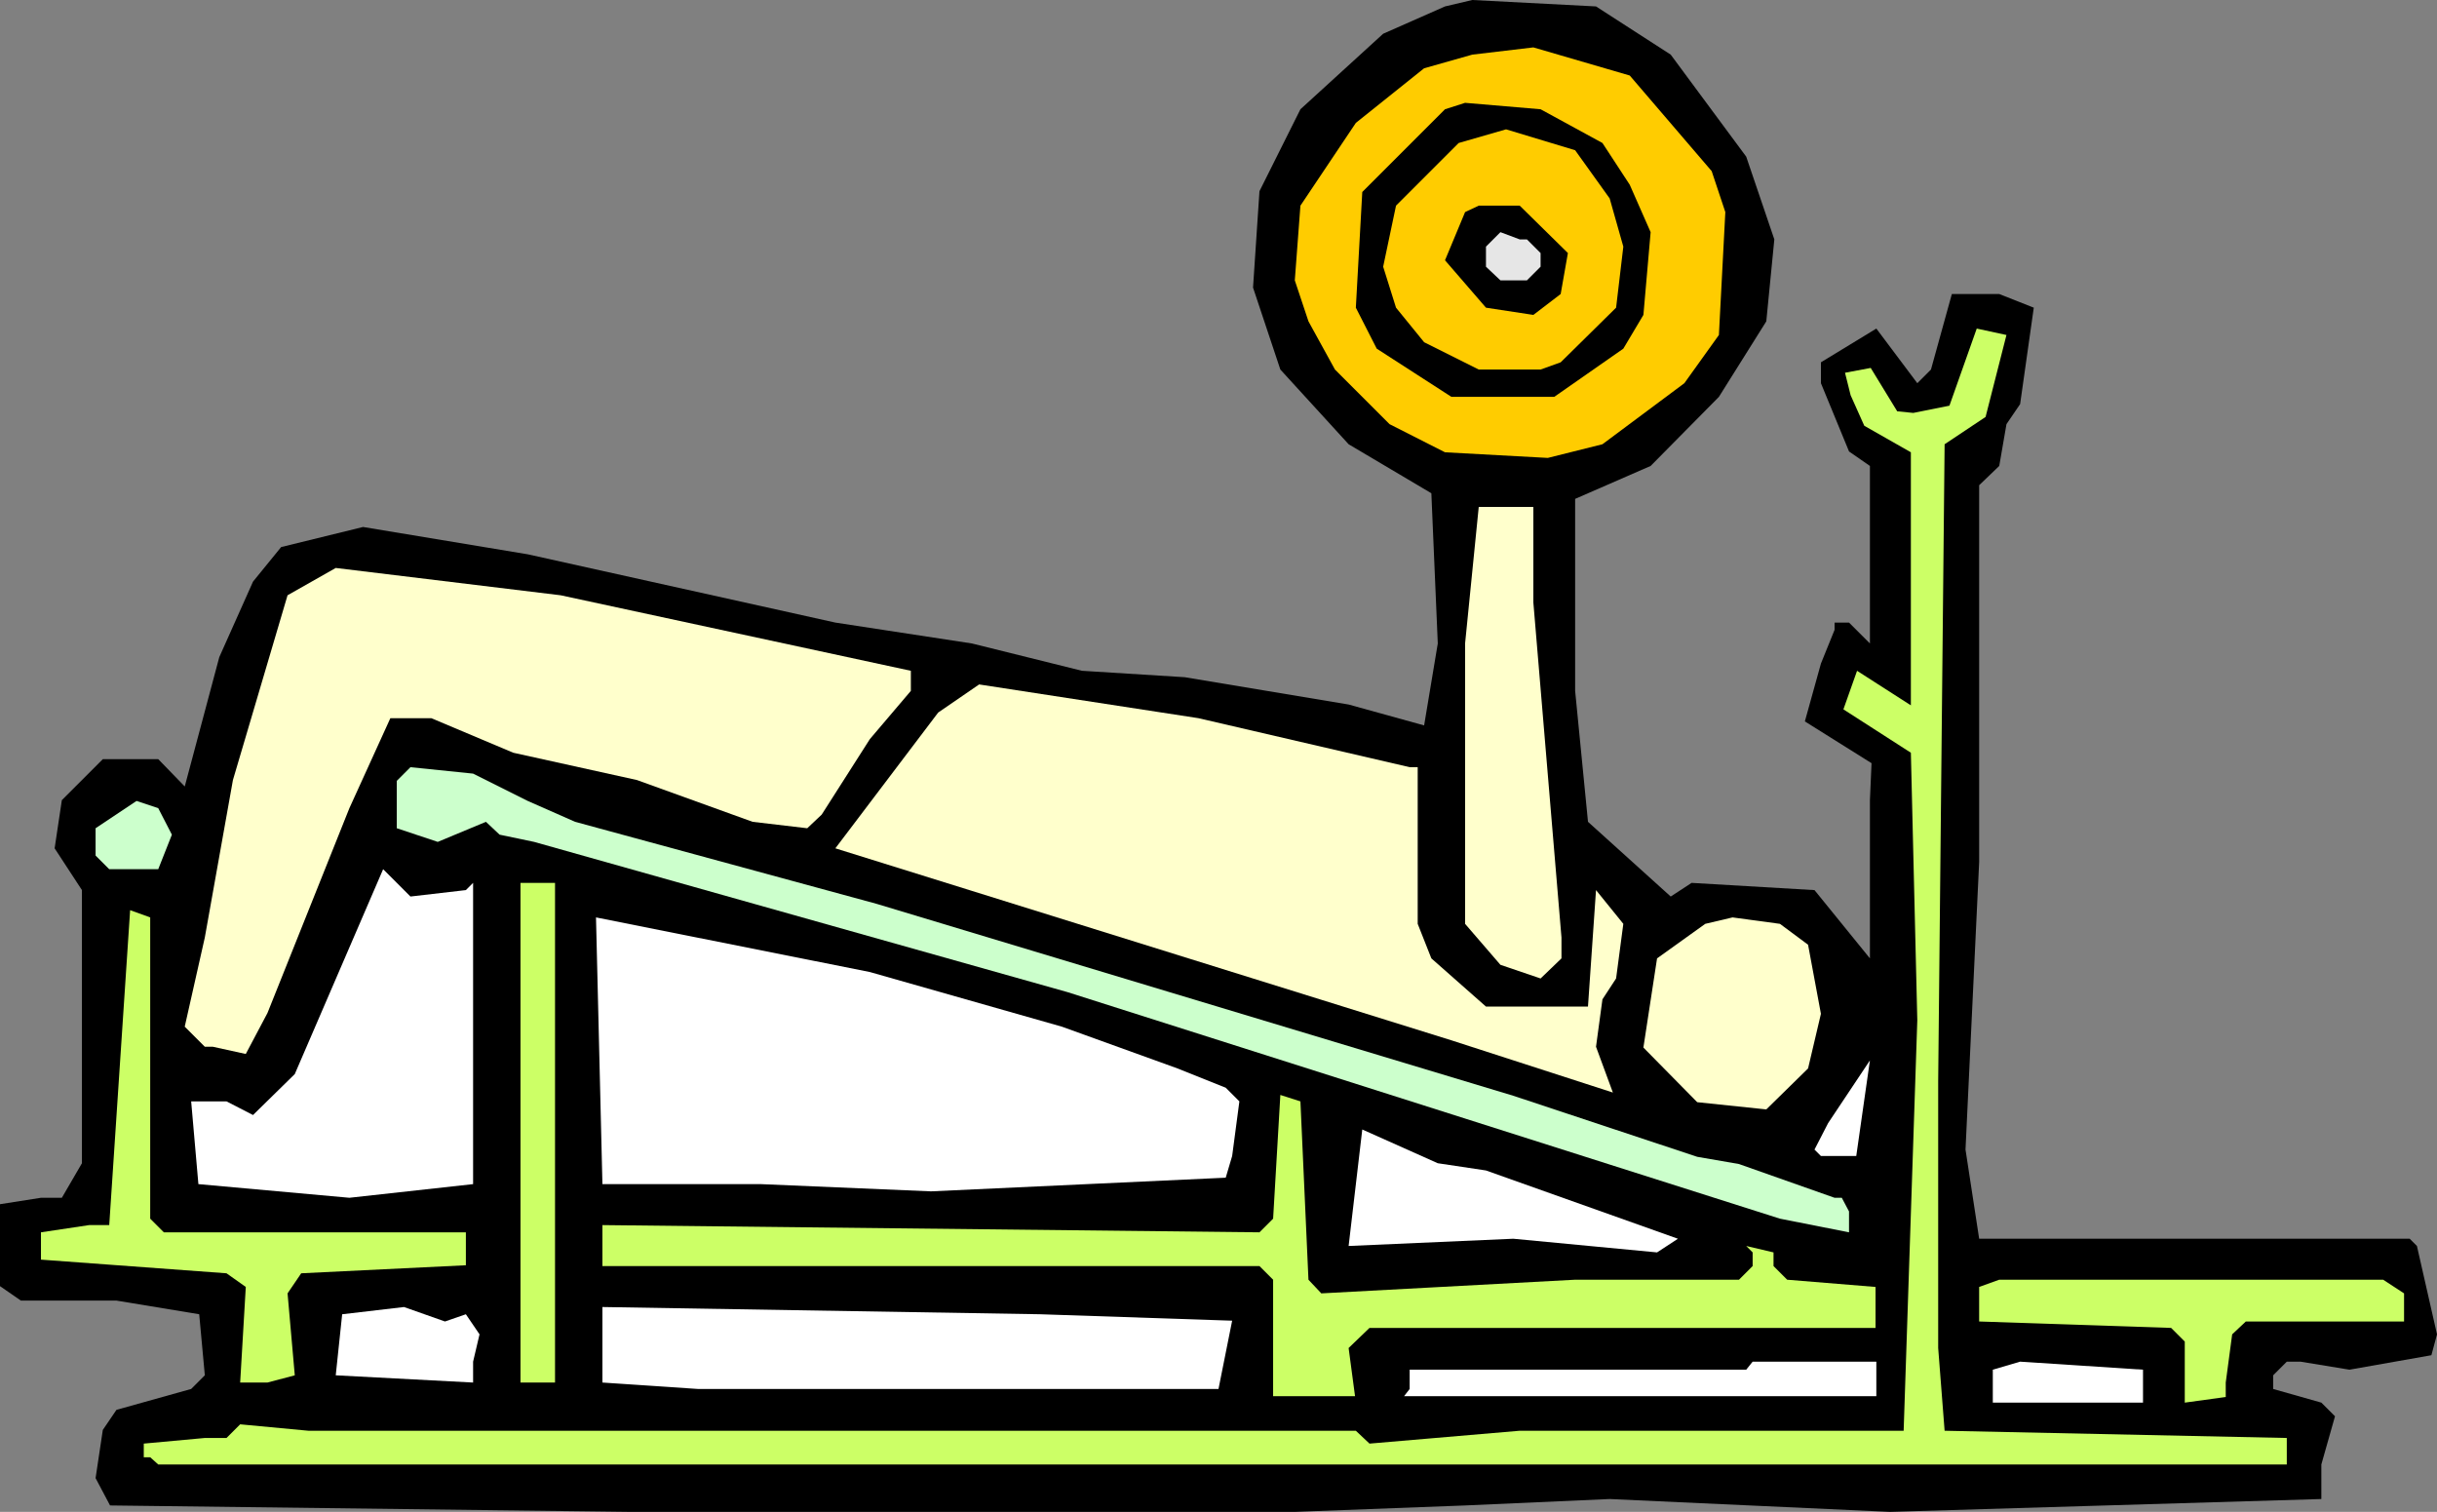
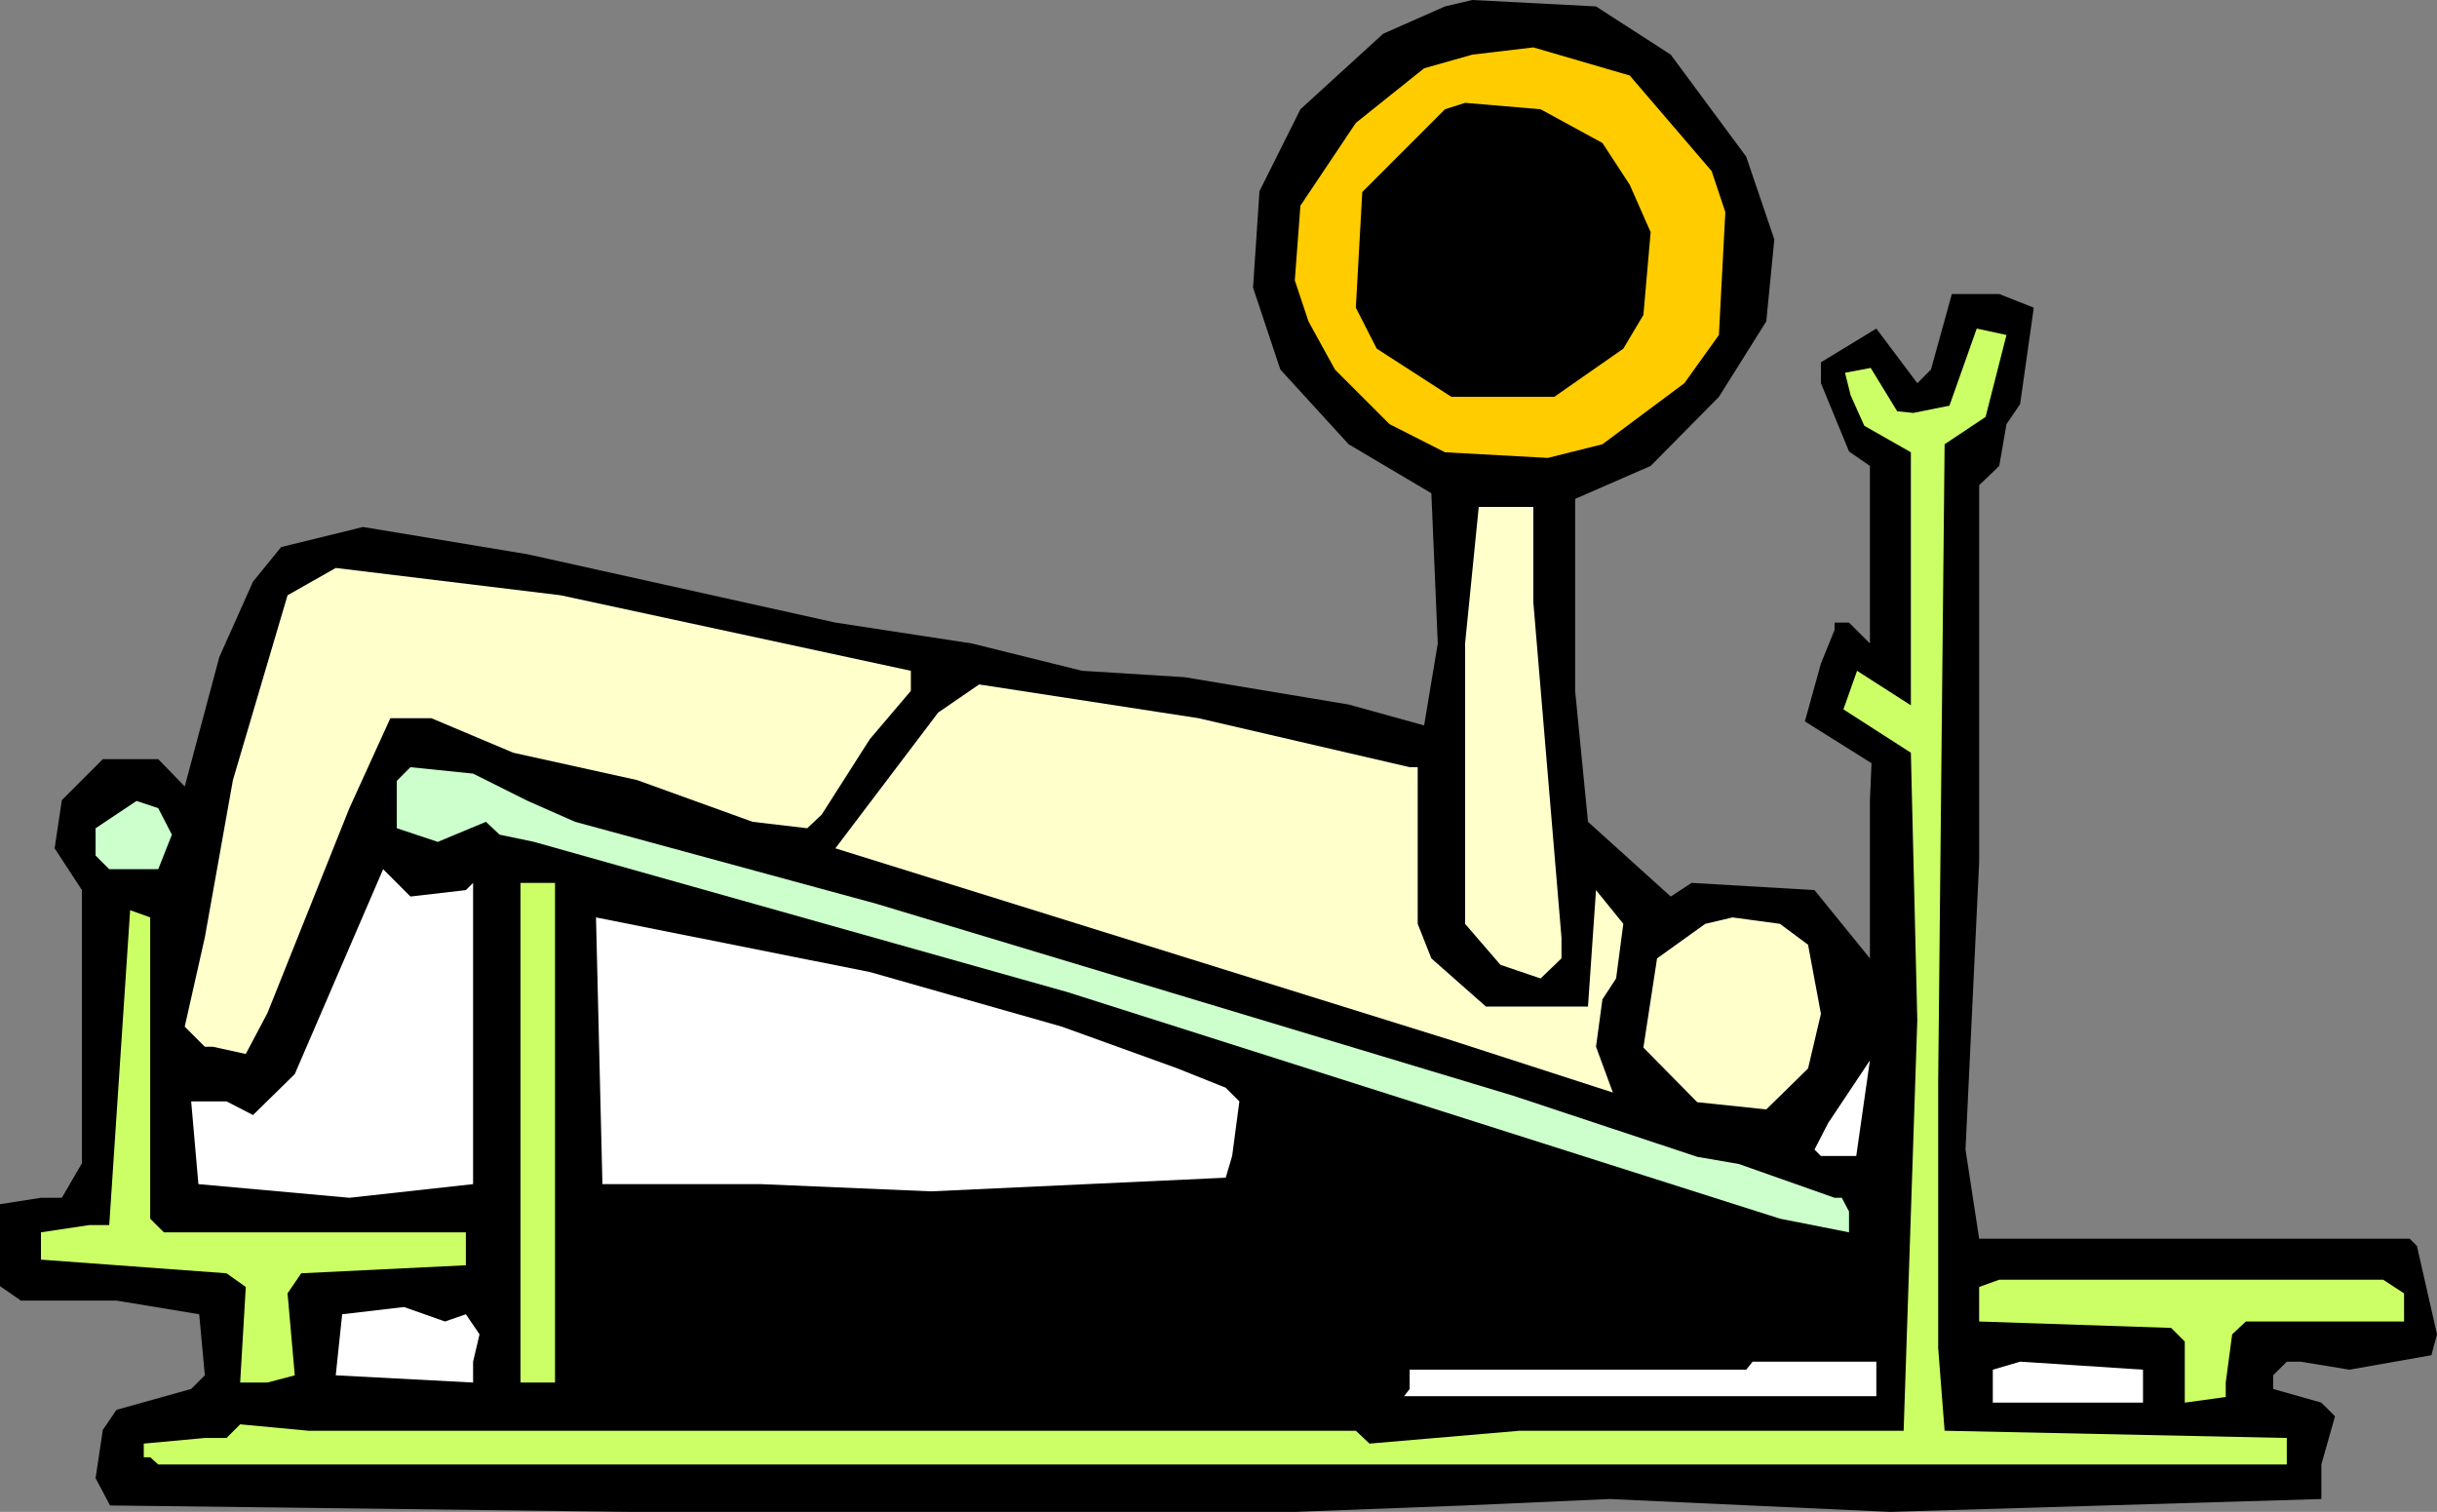
<svg xmlns="http://www.w3.org/2000/svg" xmlns:ns1="http://sodipodi.sourceforge.net/DTD/sodipodi-0.dtd" xmlns:ns2="http://www.inkscape.org/namespaces/inkscape" version="1.0" width="129.724mm" height="80.474mm" id="svg25" ns1:docname="Chest 17.wmf">
  <rect width="100%" height="100%" fill="#808080" stroke="none" />
  <ns1:namedview id="namedview25" pagecolor="#ffffff" bordercolor="#000000" borderopacity="0.25" ns2:showpageshadow="2" ns2:pageopacity="0.0" ns2:pagecheckerboard="0" ns2:deskcolor="#d1d1d1" ns2:document-units="mm" />
  <defs id="defs1">
    <pattern id="WMFhbasepattern" patternUnits="userSpaceOnUse" width="6" height="6" x="0" y="0" />
  </defs>
  <path style="fill:#000000;fill-opacity:1;fill-rule:evenodd;stroke:none" d="m 336.128,10.99 15.19,20.525 5.656,16.646 -1.616,16.485 -9.534,15.192 -13.736,13.899 -15.19,6.626 v 38.625 l 2.586,26.343 16.645,15.03 4.202,-2.747 24.725,1.455 11.15,13.737 v -31.838 l 0.323,-7.434 -13.413,-8.404 3.232,-11.636 2.747,-6.788 v -1.455 h 2.909 l 4.202,4.202 V 93.735 l -4.202,-2.909 -5.656,-13.737 v -4.202 l 11.15,-6.788 8.242,10.99 2.747,-2.747 4.202,-15.192 h 9.534 l 6.949,2.747 -2.747,19.394 -2.747,4.04 -1.454,8.404 -4.04,3.879 V 173.411 l -2.747,57.857 2.747,17.939 h 86.618 l 1.454,1.455 4.04,17.777 -1.131,4.202 -16.483,2.909 -9.858,-1.616 h -2.747 l -2.747,2.747 v 2.747 l 9.696,2.747 2.747,2.747 -2.747,9.697 v 6.949 l -86.779,2.586 -56.398,-2.586 -29.088,1.293 -34.259,1.293 H 126.694 l -104.555,-1.293 -2.909,-5.495 1.454,-9.697 2.747,-4.04 15.029,-4.202 2.747,-2.747 -1.131,-12.283 -16.645,-2.747 H 4.202 L 0,258.742 v -16.485 l 8.242,-1.293 h 4.202 l 4.04,-6.949 v -54.948 l -5.494,-8.404 1.454,-9.697 8.242,-8.242 h 11.15 l 5.333,5.495 6.949,-26.02 6.787,-15.192 5.656,-6.949 16.483,-4.04 33.128,5.495 61.893,13.737 27.472,4.202 22.139,5.495 20.685,1.293 32.966,5.495 15.19,4.202 2.747,-16.485 -1.293,-30.222 L 271.326,89.372 257.59,74.342 252.096,57.857 253.389,38.464 261.63,21.979 278.275,6.788 290.718,1.293 296.212,0 321.099,1.293 Z" id="path1" />
  <path style="fill:#ffcc00;fill-opacity:1;fill-rule:evenodd;stroke:none" d="m 344.369,34.424 2.747,8.242 -1.293,24.727 -6.949,9.697 -16.483,12.283 -10.989,2.747 -20.685,-1.131 -11.15,-5.656 -10.989,-10.99 -5.333,-9.697 -2.747,-8.242 1.131,-15.03 11.15,-16.646 13.736,-10.99 9.696,-2.747 12.282,-1.455 19.392,5.656 z" id="path2" />
  <path style="fill:#000000;fill-opacity:1;fill-rule:evenodd;stroke:none" d="m 322.392,28.767 5.494,8.404 4.202,9.535 -1.454,16.646 -4.04,6.788 -13.898,9.697 h -20.685 l -15.029,-9.697 -4.202,-8.242 1.293,-23.272 16.645,-16.646 4.04,-1.293 15.19,1.293 z" id="path3" />
-   <path style="fill:#ffcc00;fill-opacity:1;fill-rule:evenodd;stroke:none" d="m 323.846,39.918 2.747,9.697 -1.454,12.283 -11.15,10.99 -4.04,1.455 h -12.443 l -10.989,-5.495 -5.656,-6.949 -2.586,-8.242 2.586,-12.283 12.605,-12.606 9.534,-2.747 13.898,4.202 z" id="path4" />
  <path style="fill:#000000;fill-opacity:1;fill-rule:evenodd;stroke:none" d="m 315.443,50.908 -1.454,8.242 -5.494,4.202 -9.534,-1.455 -8.242,-9.535 4.04,-9.697 2.747,-1.293 h 8.242 z" id="path5" />
-   <path style="fill:#e6e6e6;fill-opacity:1;fill-rule:evenodd;stroke:none" d="m 307.201,48.161 2.747,2.747 v 2.747 l -2.747,2.747 h -5.333 l -2.909,-2.747 v -4.04 l 2.909,-2.909 3.878,1.455 z" id="path6" />
  <path style="fill:#ccff66;fill-opacity:1;fill-rule:evenodd;stroke:none" d="m 399.475,83.877 -8.242,5.495 -1.293,128.159 v 53.655 l 1.293,16.646 68.842,1.455 v 5.333 H 31.835 l -1.616,-1.455 h -1.293 v -2.747 l 12.282,-1.131 h 4.363 l 2.747,-2.747 13.736,1.293 h 210.726 l 2.747,2.586 30.219,-2.586 h 77.245 l 2.747,-82.584 -1.293,-53.817 -13.574,-8.727 2.747,-7.757 10.827,6.949 V 90.988 l -9.373,-5.333 -2.747,-6.141 -1.131,-4.525 5.171,-0.97 5.333,8.727 3.232,0.323 7.272,-1.455 5.494,-15.515 5.979,1.293 z" id="path7" />
  <path style="fill:#ffffcc;fill-opacity:1;fill-rule:evenodd;stroke:none" d="m 308.494,121.21 5.656,67.393 v 4.202 l -4.202,4.04 -8.08,-2.747 -7.11,-8.242 v -56.403 l 2.747,-27.474 h 10.989 z" id="path8" />
  <path style="fill:#ffffcc;fill-opacity:1;fill-rule:evenodd;stroke:none" d="m 183.254,134.947 v 4.04 l -8.242,9.697 -9.696,15.192 -2.909,2.747 -10.989,-1.293 -23.27,-8.404 -24.886,-5.495 -16.483,-6.949 h -8.242 l -8.242,18.101 -16.483,41.211 -4.363,8.242 -6.626,-1.455 h -1.616 l -4.04,-4.04 4.04,-17.939 5.656,-31.676 10.989,-37.171 9.696,-5.495 45.248,5.495 z" id="path9" />
  <path style="fill:#ffffcc;fill-opacity:1;fill-rule:evenodd;stroke:none" d="m 283.608,154.34 h 1.616 v 31.514 l 2.747,6.949 10.989,9.697 h 20.523 l 1.616,-23.434 5.494,6.788 -1.454,10.99 -2.747,4.202 -1.293,9.535 3.394,9.212 -32.482,-10.505 -123.947,-38.625 20.685,-27.313 8.242,-5.656 44.117,6.788 z" id="path10" />
  <path style="fill:#ccffcc;fill-opacity:1;fill-rule:evenodd;stroke:none" d="m 106.171,161.128 9.534,4.202 60.6,16.485 128.149,38.625 37.006,12.283 8.403,1.455 19.23,6.788 h 1.454 l 1.454,2.747 v 4.202 l -13.898,-2.747 -143.339,-45.575 -107.302,-30.222 -6.949,-1.455 -2.747,-2.586 -9.696,4.04 -8.242,-2.747 v -9.535 l 2.747,-2.747 12.605,1.293 z" id="path11" />
  <path style="fill:#ccffcc;fill-opacity:1;fill-rule:evenodd;stroke:none" d="m 34.582,167.916 -2.747,6.949 h -9.858 l -2.747,-2.747 v -5.495 l 8.242,-5.495 4.363,1.455 z" id="path12" />
  <path style="fill:#ffffff;fill-opacity:1;fill-rule:evenodd;stroke:none" d="m 93.728,179.067 1.454,-1.455 v 60.605 l -24.886,2.747 -30.381,-2.747 -1.454,-16.646 h 7.11 l 5.333,2.747 8.403,-8.242 17.776,-41.211 5.494,5.495 z" id="path13" />
  <path style="fill:#ccff66;fill-opacity:1;fill-rule:evenodd;stroke:none" d="m 111.665,278.136 h -6.949 V 177.612 h 6.949 z" id="path14" />
  <path style="fill:#ccff66;fill-opacity:1;fill-rule:evenodd;stroke:none" d="m 30.219,245.167 2.747,2.747 h 60.762 v 6.626 l -33.128,1.616 -2.747,4.04 1.454,16.485 -5.494,1.455 h -5.494 l 1.131,-19.232 -3.878,-2.747 -37.33,-2.747 v -5.495 l 9.696,-1.455 h 4.04 l 4.202,-63.352 4.04,1.455 z" id="path15" />
  <path style="fill:#ffffff;fill-opacity:1;fill-rule:evenodd;stroke:none" d="m 213.635,206.541 23.27,8.404 9.696,3.879 2.747,2.747 -1.454,10.99 -1.293,4.364 -59.307,2.747 -34.259,-1.455 h -31.835 l -1.293,-53.655 55.106,10.99 z" id="path16" />
  <path style="fill:#ffffcc;fill-opacity:1;fill-rule:evenodd;stroke:none" d="m 363.761,190.057 2.586,13.899 -2.586,10.99 -8.403,8.242 -13.898,-1.455 -10.827,-10.99 2.747,-17.939 9.696,-6.949 5.494,-1.293 9.534,1.293 z" id="path17" />
  <path style="fill:#ffffff;fill-opacity:1;fill-rule:evenodd;stroke:none" d="m 366.347,232.561 -1.293,-1.293 2.747,-5.333 8.403,-12.606 -2.747,19.232 z" id="path18" />
-   <path style="fill:#ccff66;fill-opacity:1;fill-rule:evenodd;stroke:none" d="m 263.246,257.449 2.586,2.747 51.066,-2.747 h 32.966 l 2.747,-2.747 v -2.747 l -1.293,-1.293 5.494,1.293 v 2.747 l 2.747,2.747 17.776,1.455 v 8.242 H 275.528 l -4.202,4.04 1.293,9.697 h -16.483 v -23.434 l -2.747,-2.747 H 121.2 v -8.242 l 132.189,1.455 2.747,-2.747 1.454,-24.888 4.04,1.293 z" id="path19" />
-   <path style="fill:#ffffff;fill-opacity:1;fill-rule:evenodd;stroke:none" d="m 298.96,235.47 38.622,13.737 -4.202,2.747 -28.926,-2.747 -33.128,1.455 2.747,-23.434 15.19,6.788 z" id="path20" />
  <path style="fill:#ccff66;fill-opacity:1;fill-rule:evenodd;stroke:none" d="m 483.668,260.197 v 5.656 h -31.835 l -2.747,2.586 -1.293,9.697 v 2.909 l -8.242,1.131 v -12.283 l -2.747,-2.747 -38.622,-1.293 v -6.949 l 4.04,-1.455 h 77.245 z" id="path21" />
  <path style="fill:#ffffff;fill-opacity:1;fill-rule:evenodd;stroke:none" d="m 93.728,264.398 2.747,4.04 -1.293,5.495 v 4.202 l -27.634,-1.455 1.293,-12.283 12.443,-1.455 8.242,2.909 z" id="path22" />
-   <path style="fill:#ffffff;fill-opacity:1;fill-rule:evenodd;stroke:none" d="m 247.894,265.691 -2.747,13.737 H 140.43 l -19.23,-1.293 v -15.192 l 88.072,1.455 z" id="path23" />
  <path style="fill:#ffffff;fill-opacity:1;fill-rule:evenodd;stroke:none" d="m 377.497,280.883 h -95.021 l 1.131,-1.455 v -3.879 H 351.318 l 1.293,-1.616 h 24.886 z" id="path24" />
  <path style="fill:#ffffff;fill-opacity:1;fill-rule:evenodd;stroke:none" d="m 431.148,282.176 h -30.219 v -6.626 l 5.494,-1.616 24.725,1.616 z" id="path25" />
</svg>